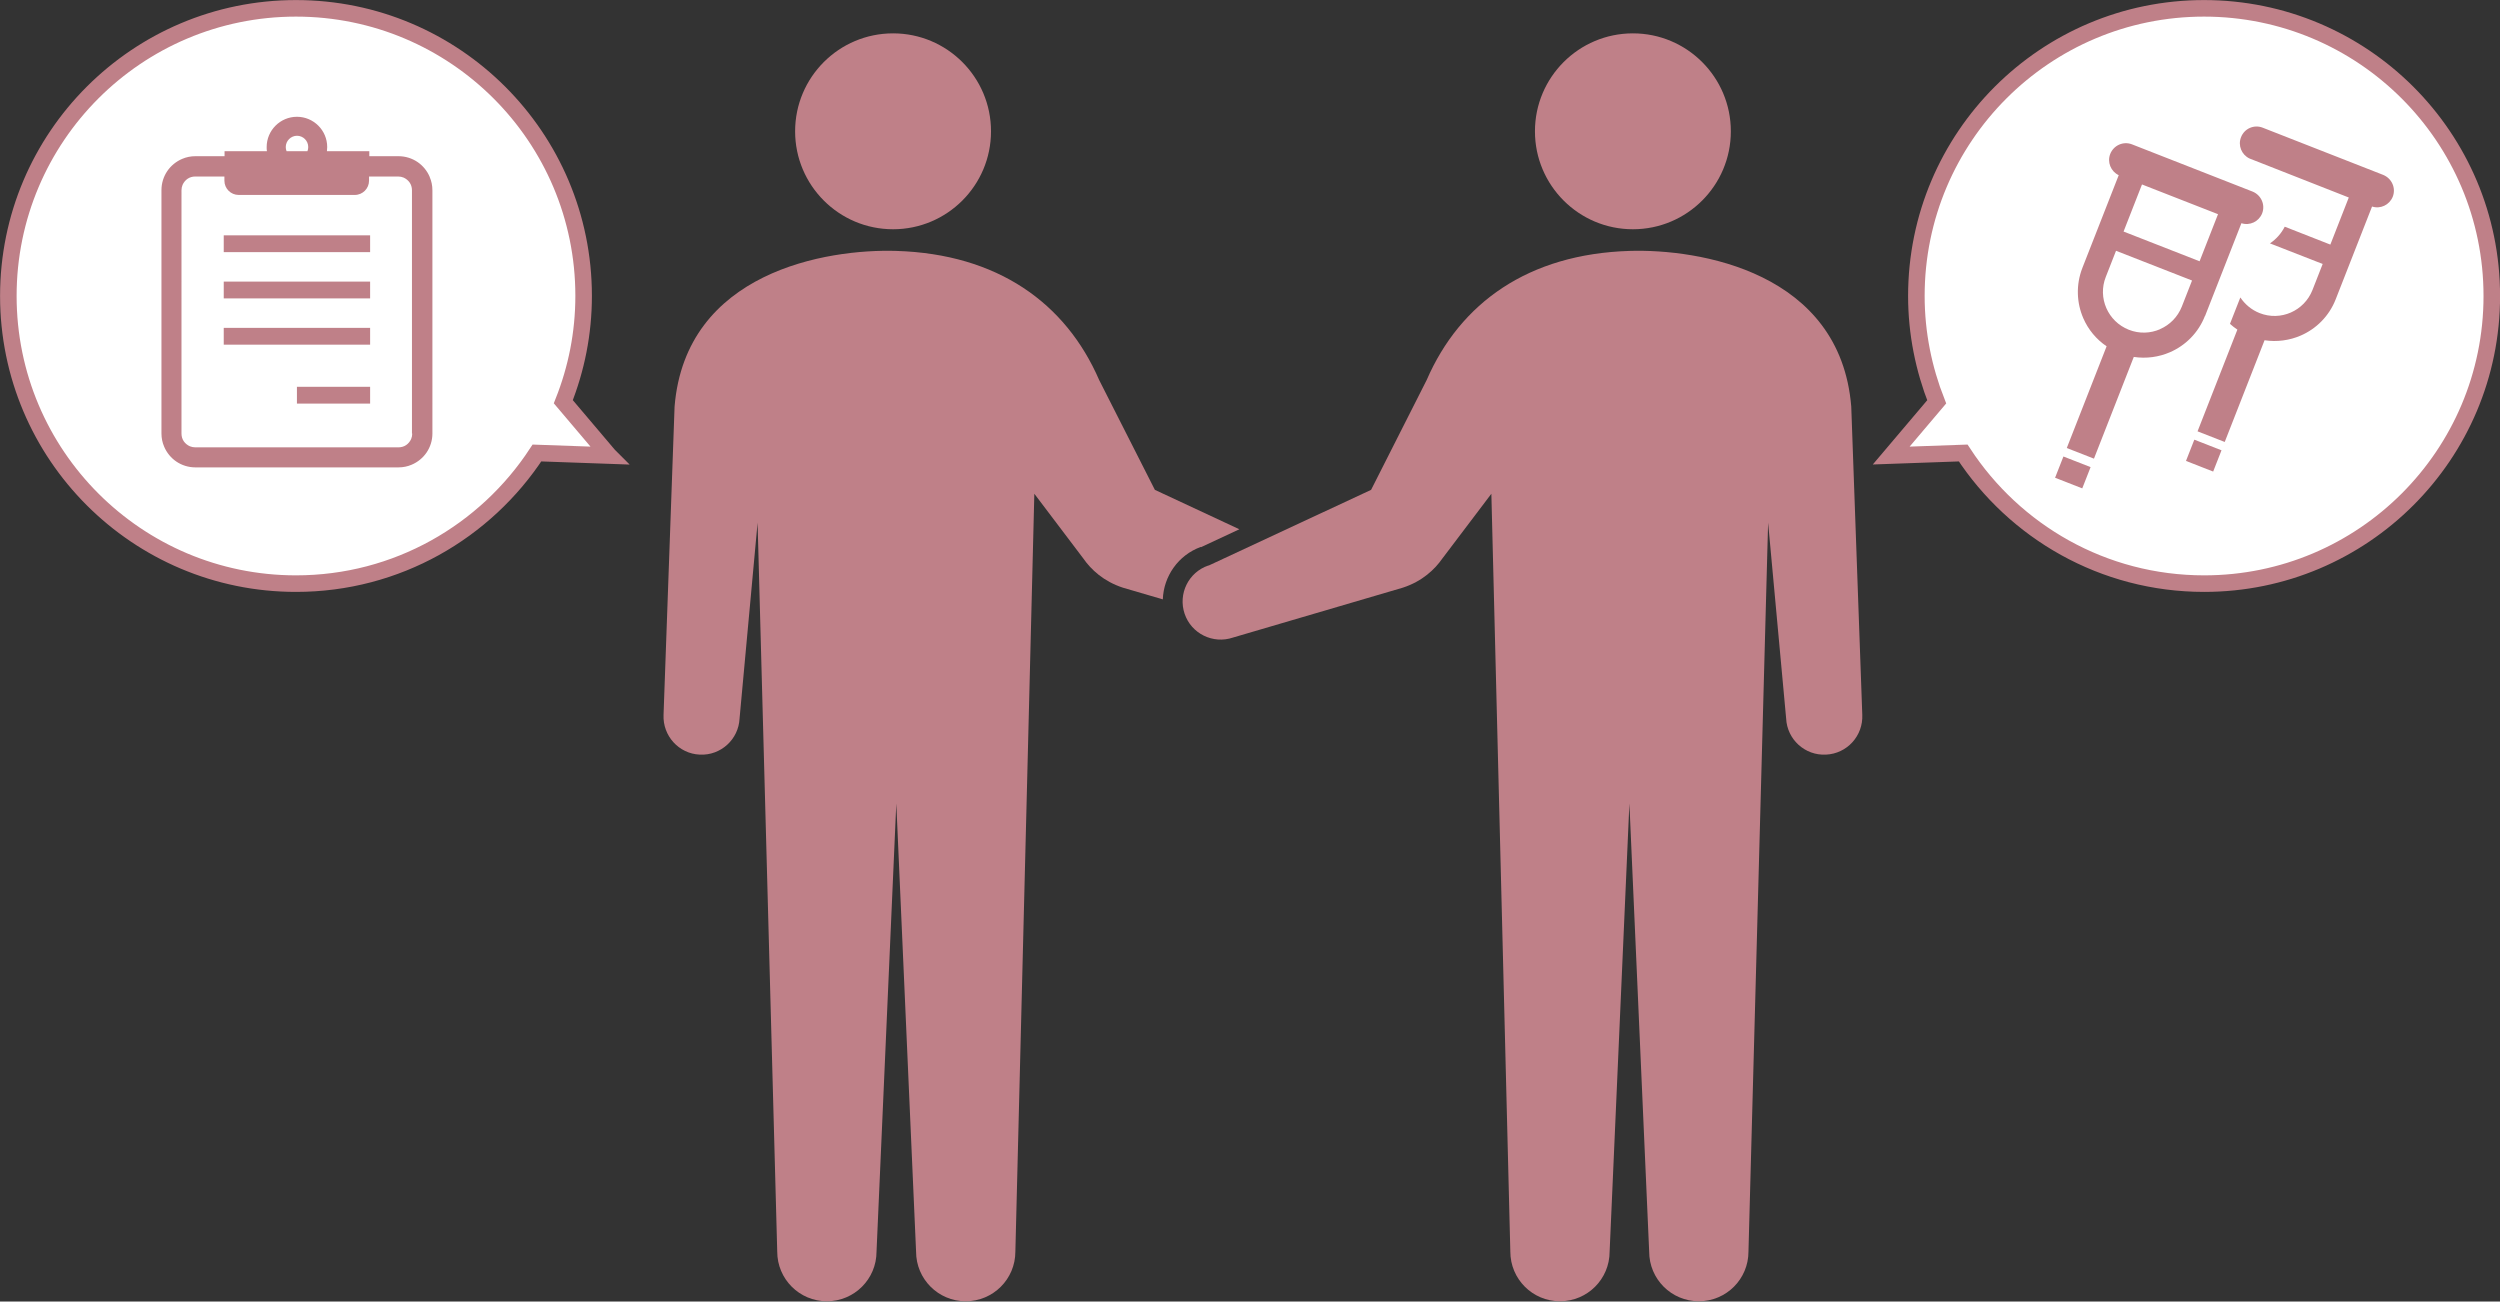
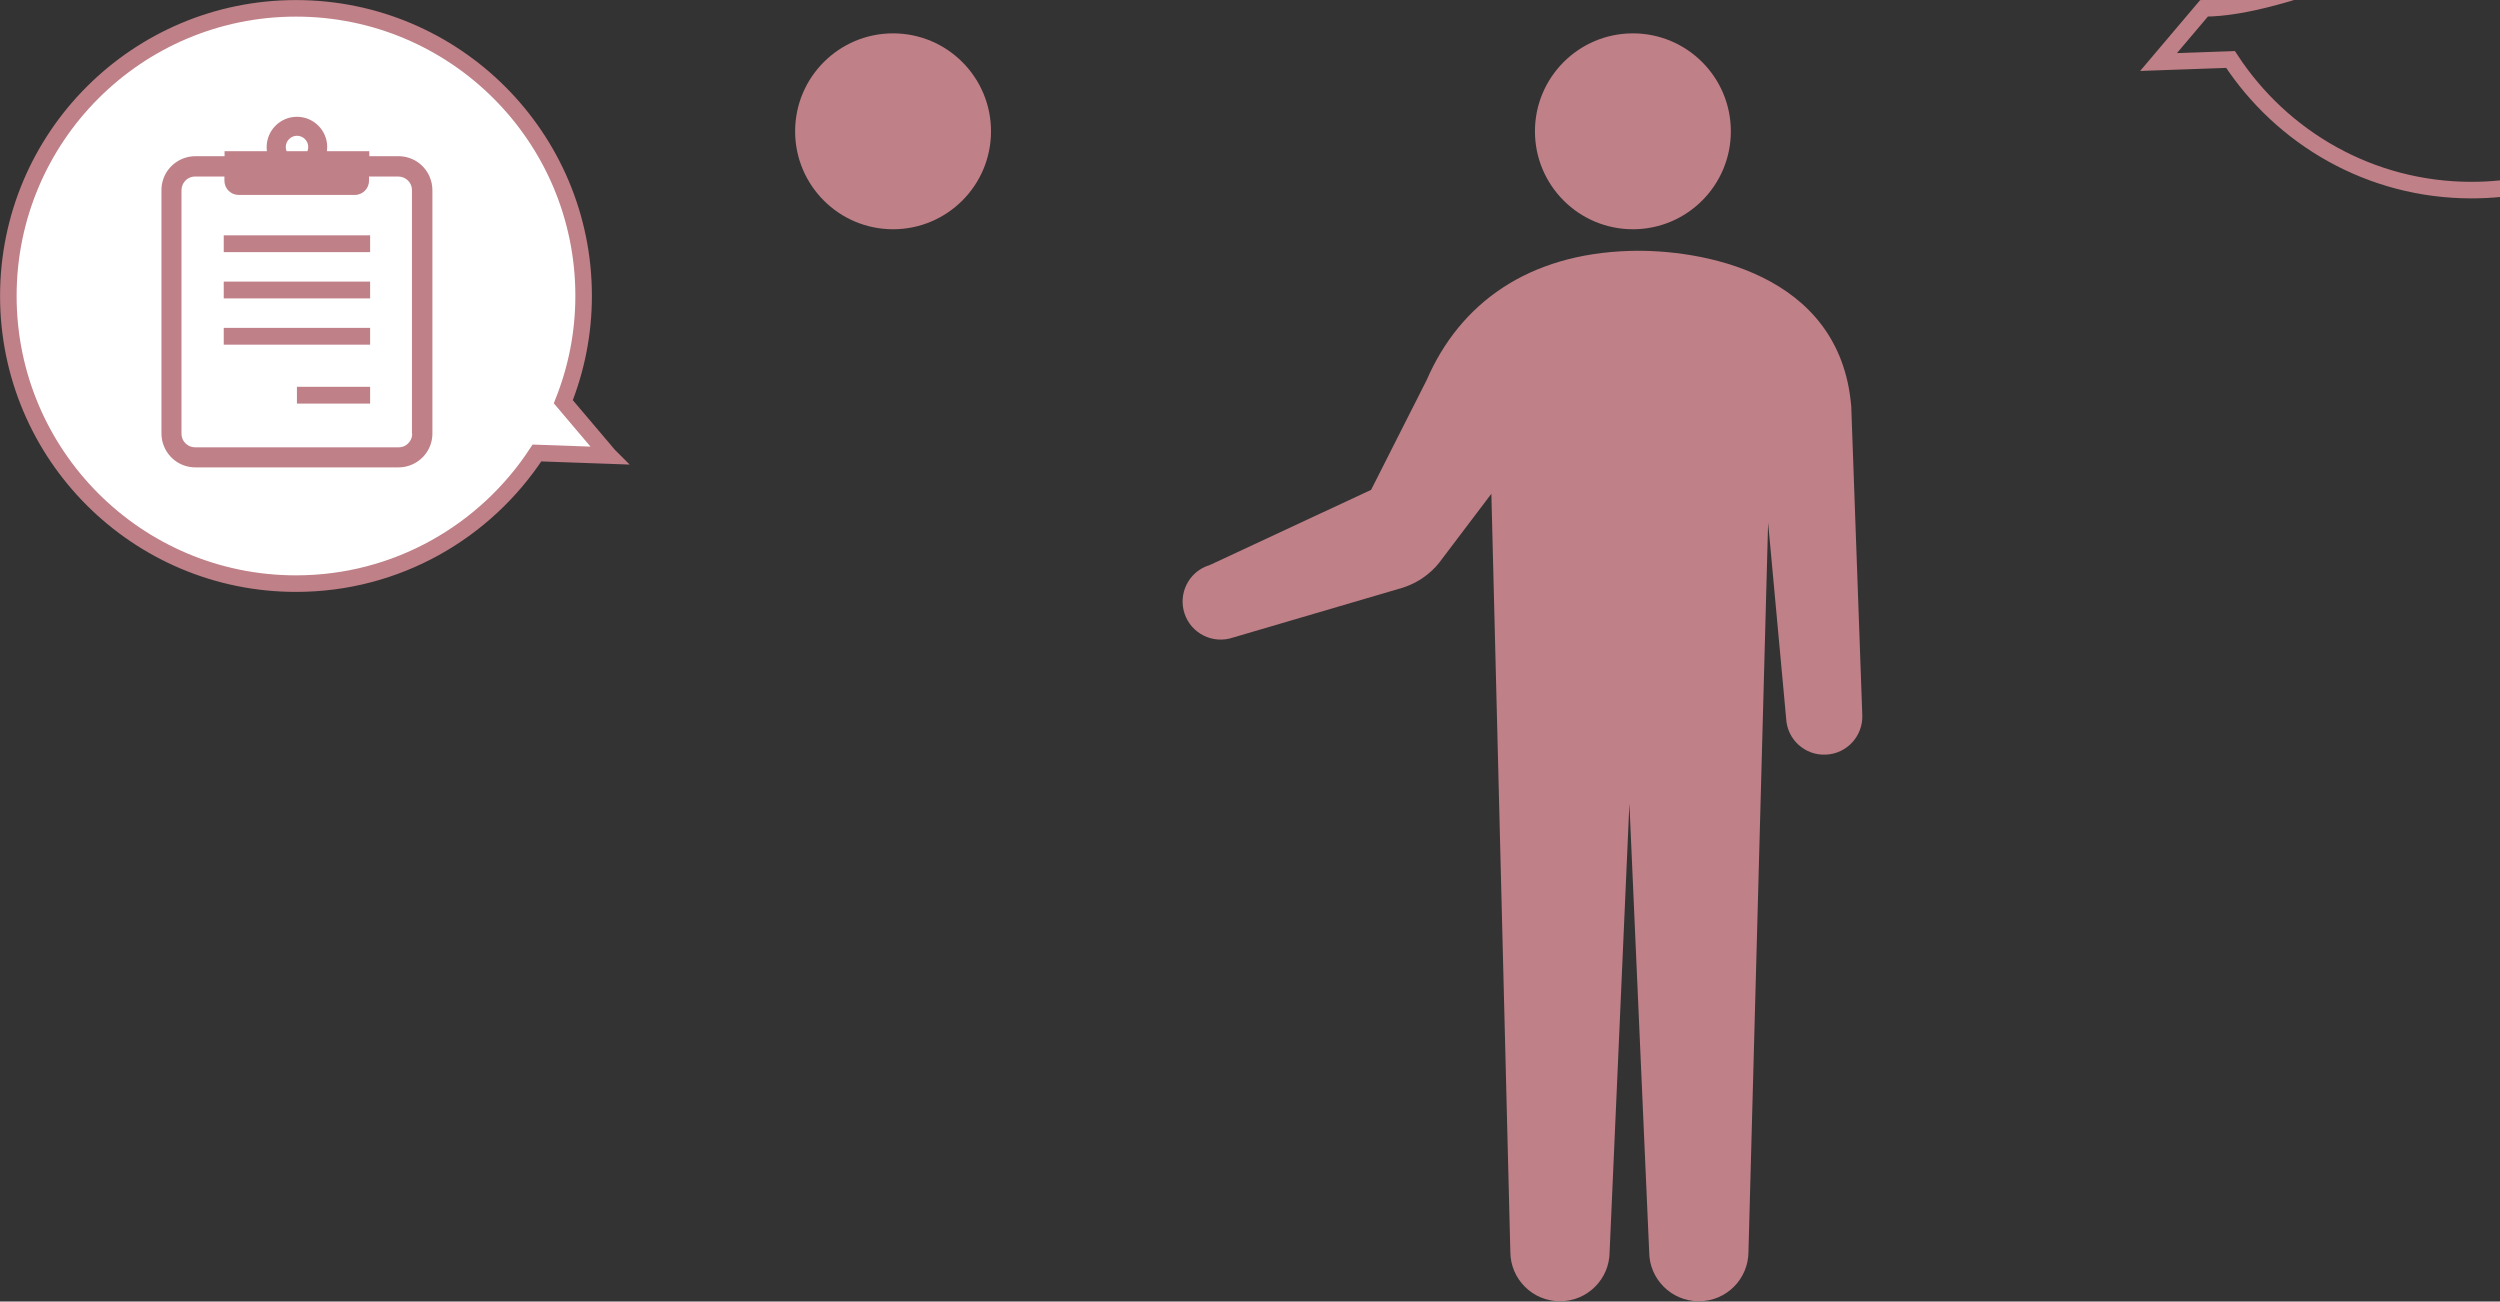
<svg xmlns="http://www.w3.org/2000/svg" id="_イヤー_2" viewBox="0 0 185.82 96.74">
  <rect x="0" y="0" width="185.82" height="96.74" fill="#333333" stroke="none" />
  <defs>
    <style>.cls-1{fill:#fff;}.cls-2{stroke:#bf8088;stroke-miterlimit:10;stroke-width:1.23px;}.cls-2,.cls-3{fill:none;}.cls-4{fill:#bf8088;}</style>
  </defs>
  <g id="_イヤー_1-2">
    <g>
      <path class="cls-4" d="M73.66,9.76c0,4.02-3.26,7.28-7.28,7.28s-7.28-3.26-7.28-7.28,3.26-7.28,7.28-7.28,7.28,3.26,7.28,7.28Z" />
      <g>
        <path class="cls-4" d="M114.09,9.76c0,4.02,3.26,7.28,7.28,7.28s7.28-3.26,7.28-7.28-3.26-7.28-7.28-7.28-7.28,3.26-7.28,7.28Z" />
-         <path class="cls-4" d="M89.27,40.67l2.85-1.33-6.28-2.93-4.14-8.16c-2.49-5.74-7.56-9.37-15.08-9.6-5.16-.16-15.66,1.54-16.48,11.57l-.82,22.91c-.07,1.56,1.13,2.89,2.69,2.96,1.56,.08,2.89-1.13,2.96-2.69l1.34-14.55,1.46,54.18c0,2.04,1.65,3.69,3.69,3.69s3.69-1.65,3.69-3.69l1.47-33.31,1.47,33.31c0,2.04,1.65,3.69,3.69,3.69s3.69-1.65,3.69-3.69l1.41-56.33,3.64,4.81c.57,.82,1.5,1.7,2.94,2.17l2.97,.87c.06-1.71,1.14-3.29,2.83-3.9Z" />
        <path class="cls-4" d="M89.83,42.04l12.08-5.63,4.13-8.16c2.49-5.74,7.56-9.37,15.08-9.6,5.16-.16,15.66,1.54,16.48,11.57l.82,22.91c.07,1.56-1.13,2.89-2.7,2.96-1.56,.08-2.89-1.13-2.96-2.69l-1.34-14.55-1.46,54.18c0,2.04-1.65,3.69-3.69,3.69s-3.69-1.65-3.69-3.69l-1.47-33.31-1.47,33.31c0,2.04-1.65,3.69-3.69,3.69s-3.69-1.65-3.69-3.69l-1.41-56.33-3.64,4.81c-.57,.82-1.5,1.7-2.94,2.17l-12.63,3.71c-1.48,.5-3.09-.29-3.59-1.77-.5-1.48,.29-3.09,1.77-3.59Z" />
      </g>
    </g>
    <g>
-       <path class="cls-1" d="M163.82,.62c-11.81,0-21.38,9.57-21.38,21.38,0,2.78,.55,5.43,1.51,7.87l-3.38,3.99,5.35-.19c3.82,5.84,10.4,9.71,17.91,9.71,11.81,0,21.38-9.57,21.38-21.38S175.63,.62,163.82,.62Z" />
-       <path class="cls-2" d="M163.82,.62c-11.81,0-21.38,9.57-21.38,21.38,0,2.78,.55,5.43,1.51,7.87l-3.38,3.99,5.35-.19c3.82,5.84,10.4,9.71,17.91,9.71,11.81,0,21.38-9.57,21.38-21.38S175.63,.62,163.82,.62Z" />
+       <path class="cls-2" d="M163.82,.62l-3.38,3.99,5.35-.19c3.82,5.84,10.4,9.71,17.91,9.71,11.81,0,21.38-9.57,21.38-21.38S175.63,.62,163.82,.62Z" />
    </g>
    <path class="cls-3" d="M32.35,27.65c0,.12-.02,.24-.05,.35,.03-.03,.06-.06,.09-.09,1.59-1.59,2.76-3.49,3.44-5.56-.58,.88-1.33,2.04-1.77,2.87-.81,1.52-1.72,1.32-1.72,2.43Z" />
    <path class="cls-3" d="M15.17,11.59c.74,.36,1.67,1.78,2.09,2.86,.47,1.19-.77,2.07-1.73,3.25-.96,1.17-1.28,2.34-2.34,3.3-1.06,.96-2.87,1.06-2.87,1.92s.11,1.17,.32,2.77c.21,1.6,.96,3.09-1.06,1.81-.2-.13-.38-.27-.53-.41,.71,1.83,1.79,3.5,3.22,4.93,2.69,2.69,6.26,4.17,10.07,4.17,3.23,0,6.3-1.07,8.8-3.04-.12-.04-.19-.16-.19-.37,0-.91,.03-3.76-.1-4.45-.13-.69,.37-1.99,.36-2.81-.01-.95-.2-1.6-.46-1.84-.22-.21-2.58-1.42-2.99-1.52-.4-.1-1.16-.93-1.87-1.62-.71-.69-.71-3.42-1.21-4.15-.84-1.21-.91-.76-1.62-1.21-.71-.45-.2-1.21-1.52-.71-1.32,.51-1.5,.86-2.02,.71-.53-.15-.71-.91-.71-.91,0,0-1.46-3.42-1.42-3.97,.03-.55,3.03-1.57,3.84-1.06,.81,.51,2.28-.13,2.28-.13h2.09s1.32,.11,2.33,0c.22-.02,.47,.02,.73,.09-1.94-.96-4.08-1.46-6.3-1.46-3.59,0-6.98,1.32-9.61,3.73,1.22,.18,1.93-.1,2.45,.15Z" />
    <path class="cls-3" d="M33.87,15.46c-.11,.48-1.58,2.19-1.92,2.83-.37,.68-1.14,1.24-1.52,1.52-.24,.18-1.62,.71-1.62,.71,0,0-.2,0,0,.61,.2,.61,.81,.91,1.62,1.32,.81,.4,1.02,.08,1.72,0,.7-.08,1.4,.07,1.72,.18s2,.85,2.13,1.14c.06,.13,.2,.42,.35,.71,.15-.82,.22-1.67,.22-2.52,0-3.7-1.4-7.18-3.95-9.84,.07,.16,.12,.3,.14,.41,.1,.71,1.23,2.45,1.11,2.94Z" />
    <g>
      <path class="cls-1" d="M45.25,33.85l-3.38-3.99c.97-2.44,1.51-5.08,1.51-7.87C43.38,10.19,33.81,.62,22,.62S.62,10.19,.62,22s9.57,21.38,21.38,21.38c7.5,0,14.09-3.87,17.91-9.71l5.35,.19Z" />
      <path class="cls-2" d="M45.25,33.85l-3.38-3.99c.97-2.44,1.51-5.08,1.51-7.87C43.38,10.19,33.81,.62,22,.62S.62,10.19,.62,22s9.57,21.38,21.38,21.38c7.5,0,14.09-3.87,17.91-9.71l5.35,.19Z" />
    </g>
-     <path class="cls-4" d="M162.48,34.26l2.02,.79,.62-1.58-2.02-.79-.62,1.58Zm1.42-10.78l2.7-6.89c.62,.2,1.29-.11,1.54-.73,.25-.64-.07-1.36-.71-1.62l-8.96-3.51c-.64-.25-1.36,.06-1.62,.71-.24,.61,.04,1.3,.63,1.58l-2.7,6.89c-.49,1.26-.43,2.6,.07,3.75,.36,.83,.96,1.56,1.73,2.08l-2.96,7.56,2.02,.79,2.96-7.56c.93,.14,1.86,.01,2.69-.35,1.15-.5,2.11-1.44,2.6-2.7Zm-4.69-9.77l5.65,2.21-1.37,3.5-5.65-2.21,1.37-3.5Zm1.34,10.76c-.71,.31-1.54,.35-2.32,.04-.78-.31-1.36-.9-1.67-1.61-.31-.71-.35-1.54-.04-2.32l.76-1.94,5.65,2.21-.76,1.94c-.31,.78-.9,1.36-1.61,1.67Zm-7.8,11.04l2.02,.79,.62-1.58-2.02-.79-.62,1.58Zm24.39-22.51l-8.96-3.51c-.64-.25-1.36,.06-1.61,.71-.24,.61,.04,1.3,.63,1.58l7.38,2.9-1.37,3.5-3.39-1.33c-.26,.51-.64,.93-1.1,1.24l3.92,1.53-.76,1.94c-.31,.78-.9,1.36-1.61,1.67-.71,.31-1.54,.35-2.32,.04-.61-.24-1.09-.66-1.43-1.16l-.77,1.96c.17,.15,.35,.3,.55,.43l-2.96,7.56,2.02,.79,2.96-7.56c.93,.14,1.86,.01,2.69-.35,1.15-.5,2.11-1.44,2.6-2.7l2.7-6.89c.62,.2,1.29-.11,1.54-.73,.25-.64-.07-1.36-.71-1.62Z" />
    <path class="cls-4" d="M31.94,13.15c-.19-.45-.51-.84-.91-1.11-.4-.27-.89-.43-1.41-.43h-2.17v-.37h-3.15c.01-.1,.02-.21,.02-.31,0-1.24-1.01-2.25-2.25-2.25s-2.25,1.01-2.25,2.25c0,.11,0,.21,.02,.31h-3.15v.37h-2.17c-.35,0-.68,.07-.98,.2-.45,.19-.84,.51-1.11,.91-.27,.4-.43,.89-.43,1.41v18.09c0,.35,.07,.68,.2,.98,.19,.45,.51,.84,.91,1.11s.89,.43,1.41,.43h15.1c.35,0,.68-.07,.98-.2,.45-.19,.84-.51,1.11-.91,.27-.4,.43-.89,.43-1.41V14.14c0-.35-.07-.68-.2-.98Zm-9.87-3.06c.46,0,.84,.37,.84,.84,0,.11-.02,.22-.06,.31h-1.55c-.04-.1-.06-.2-.06-.31,0-.46,.38-.84,.84-.84Zm8.57,22.14c0,.14-.03,.28-.08,.4-.08,.18-.21,.34-.37,.45-.16,.11-.36,.17-.57,.17H14.51c-.14,0-.28-.03-.4-.08-.18-.08-.34-.21-.45-.37-.11-.16-.17-.36-.17-.57V14.14c0-.14,.03-.28,.08-.4,.08-.18,.21-.34,.37-.45,.16-.11,.36-.17,.57-.17h2.17v.31c0,.59,.48,1.06,1.06,1.06h8.63c.59,0,1.06-.48,1.06-1.06v-.31h2.17c.14,0,.28,.03,.4,.08,.18,.08,.34,.21,.45,.37,.11,.16,.17,.36,.17,.57v18.09Zm-14.01-14.74h10.88v1.25h-10.88v-1.25Zm0,3.44h10.88v1.25h-10.88v-1.25Zm0,3.44h10.88v1.25h-10.88v-1.25Zm5.44,4.38h5.44v1.25h-5.44v-1.25Z" />
  </g>
</svg>